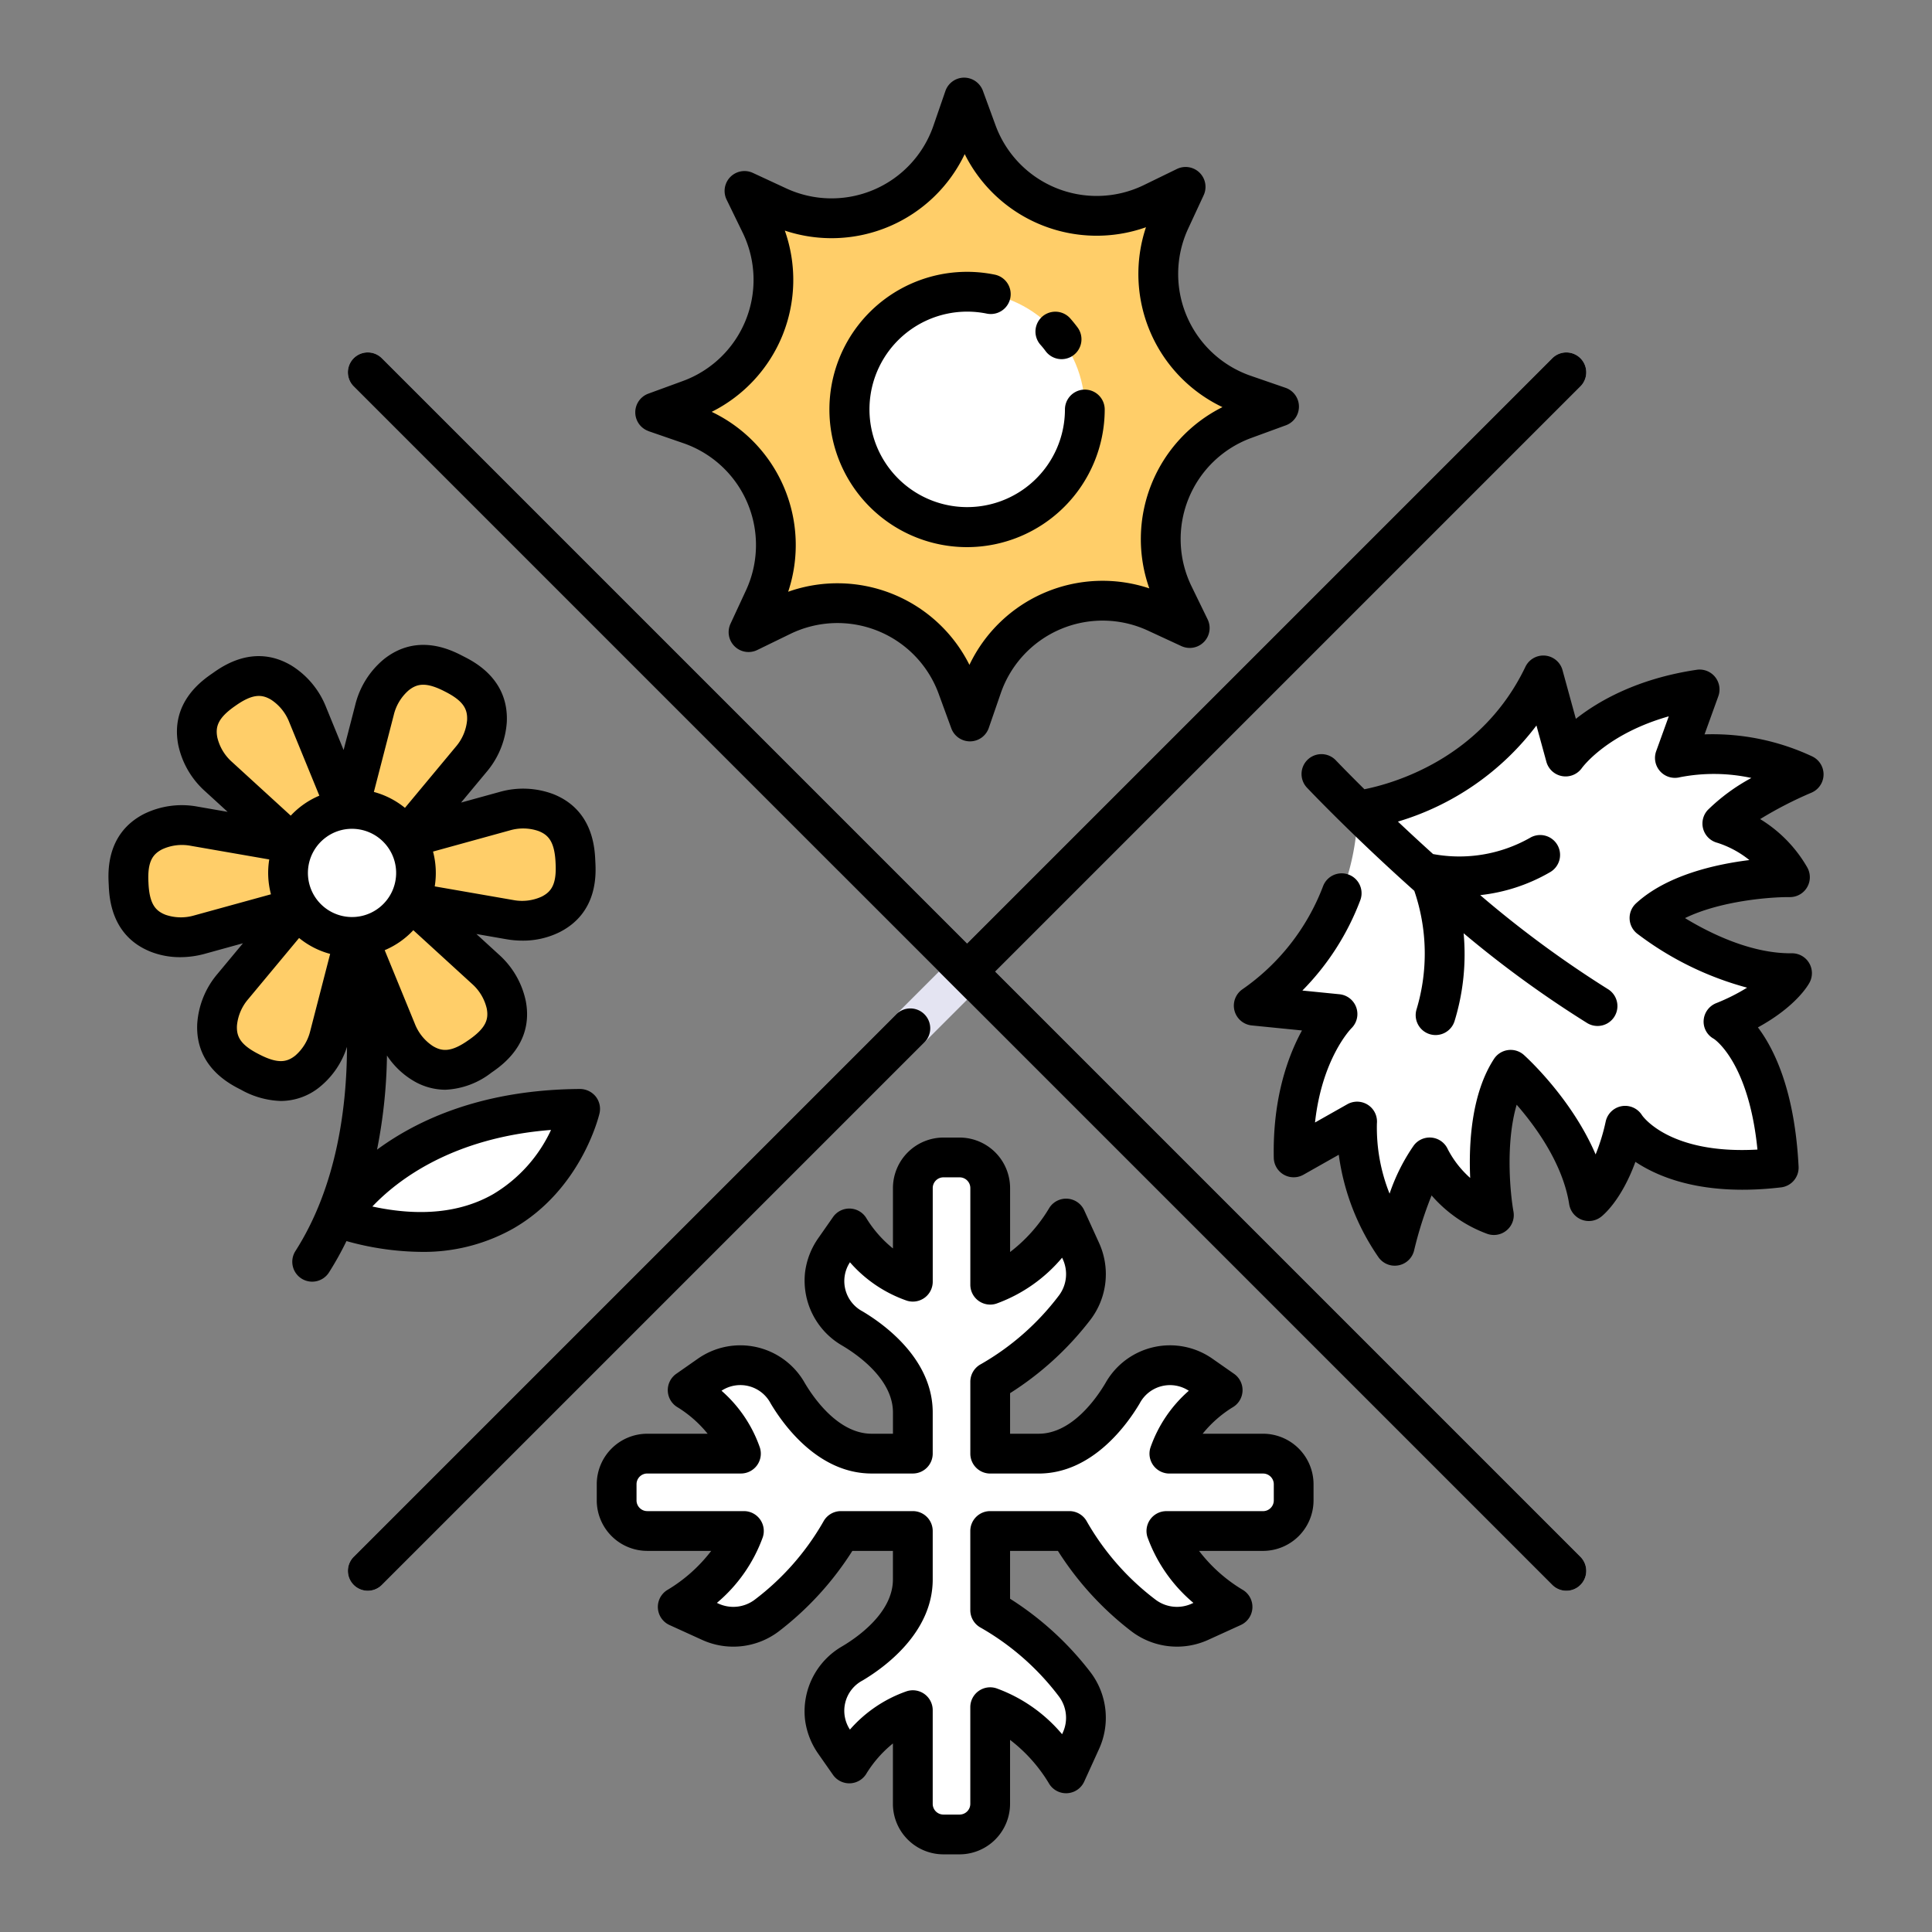
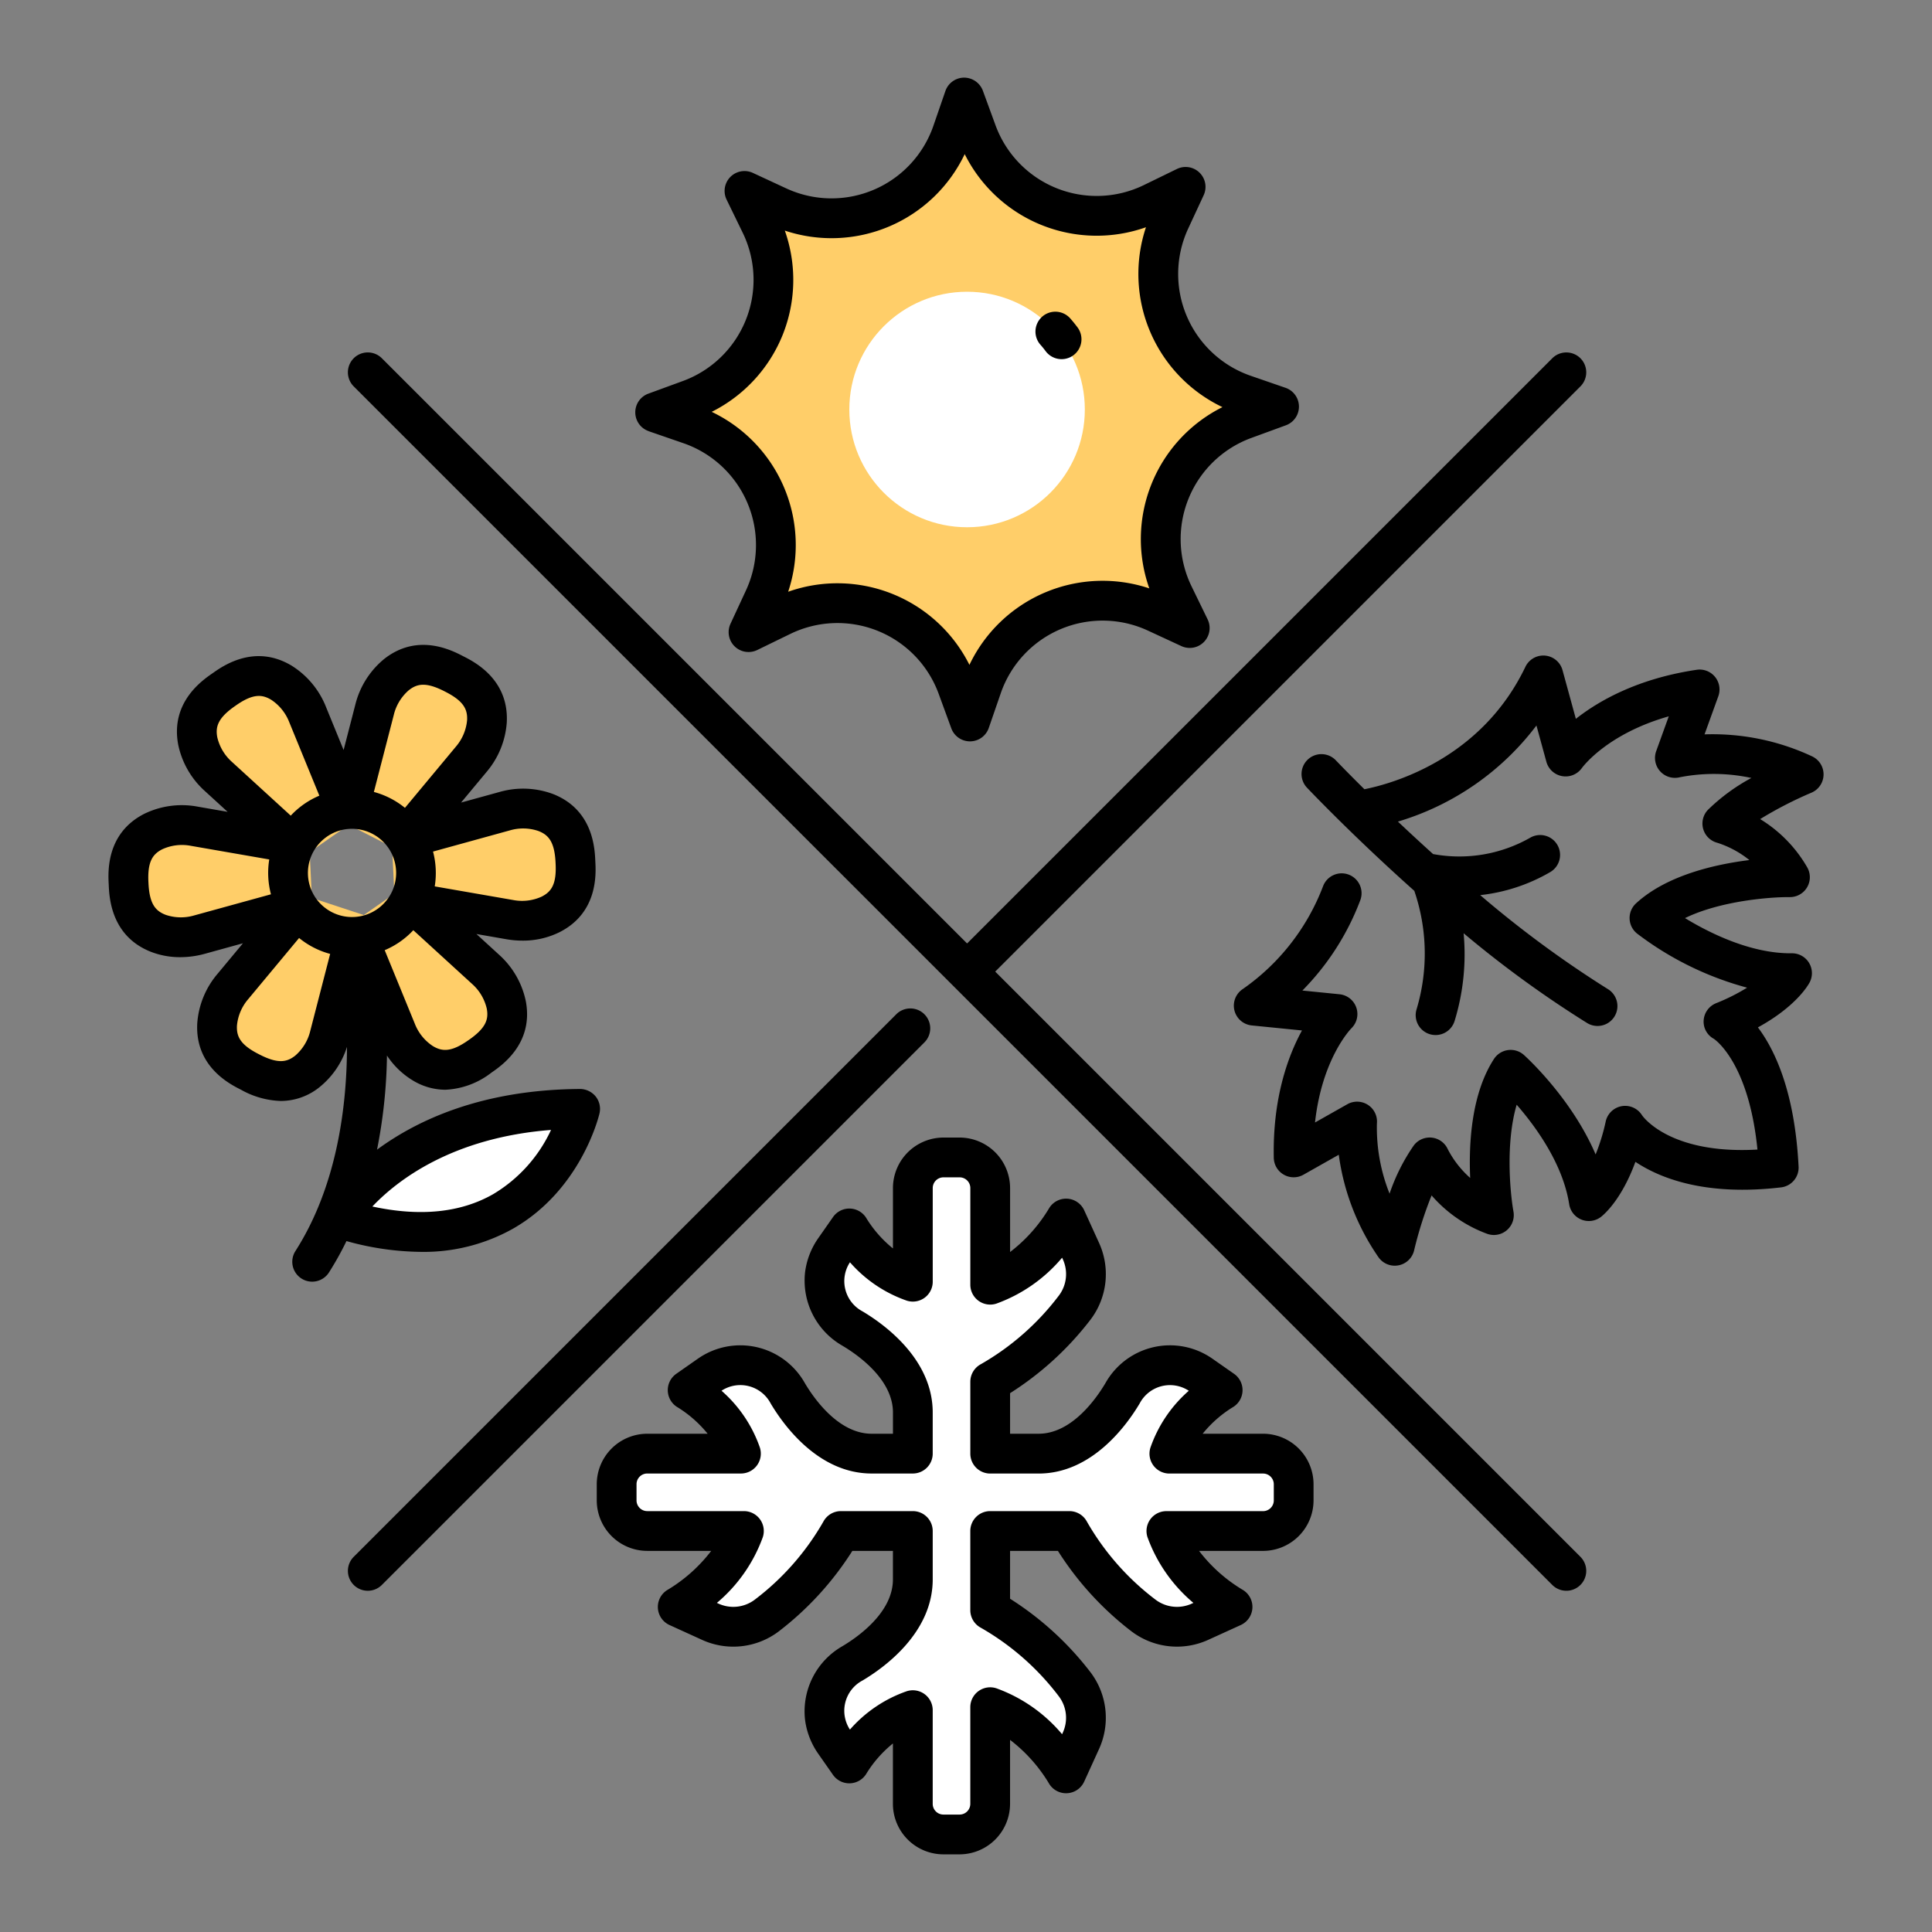
<svg xmlns="http://www.w3.org/2000/svg" version="1.1" width="512" height="512" x="0" y="0" viewBox="0 0 340 340" style="enable-background:new 0 0 512 512" xml:space="preserve" class="">
  <rect x="0" y="0" width="340" height="340" fill="#808080" stroke="none" />
  <g>
    <path d="m167.568 23.284 2.112-6.118 2.225 6.078a22.463 22.463 0 0 0 30.924 12.474l5.819-2.833-2.724 5.871a22.461 22.461 0 0 0 13.046 30.687l6.118 2.112-6.078 2.225a22.462 22.462 0 0 0 -12.474 30.92l2.832 5.82-5.868-2.72a22.462 22.462 0 0 0 -30.687 13.046l-2.112 6.118-2.225-6.078a22.462 22.462 0 0 0 -30.924-12.474l-5.819 2.833 2.724-5.871a22.461 22.461 0 0 0 -13.046-30.687l-6.118-2.112 6.078-2.225a22.462 22.462 0 0 0 12.474-30.924l-2.835-5.826 5.871 2.725a22.462 22.462 0 0 0 30.687-13.041z" fill="#FFCE69" data-original="#ff597b" class="" />
    <circle cx="170.189" cy="72.064" fill="#FFFFFF" r="20.723" data-original="#ffffff" />
    <path d="m58.752 214.339s10.889-19.018 42.587-19.2c0 0-7.087 30.343-42.587 19.2z" fill="#FFFFFF" data-original="#92b27b" class="" />
    <path d="m222.275 255.814h-16.487c2.34-7.227 9.381-11.175 9.381-11.175l-3.758-2.626a9.523 9.523 0 0 0 -13.857 3.172c-2 3.377-7.183 10.629-14.773 10.629h-8.524v-12.654a49.527 49.527 0 0 0 14.884-13.06 9.778 9.778 0 0 0 1.07-9.96l-2.594-5.694s-4.9 8.858-13.36 11.644v-17.01a5.386 5.386 0 0 0 -5.387-5.386h-2.842a5.386 5.386 0 0 0 -5.387 5.386v16.487c-7.227-2.34-11.175-9.381-11.175-9.381l-2.626 3.758a9.522 9.522 0 0 0 3.16 13.845c3.37 2 10.646 7.181 10.646 14.783v7.242h-7.246c-7.589 0-12.771-7.251-14.772-10.629a9.524 9.524 0 0 0 -13.858-3.172l-3.758 2.626s7.041 3.948 9.382 11.175h-16.489a5.387 5.387 0 0 0 -5.386 5.387v2.842a5.387 5.387 0 0 0 5.386 5.387h17.01c-2.786 8.458-11.644 13.36-11.644 13.36l5.694 2.594a9.778 9.778 0 0 0 9.96-1.07 49.527 49.527 0 0 0 13.062-14.884h12.654v8.524c0 7.589-7.251 12.771-10.629 14.773a9.525 9.525 0 0 0 -3.172 13.857l2.626 3.758s3.948-7.041 11.175-9.381v16.487a5.386 5.386 0 0 0 5.387 5.386h2.842a5.386 5.386 0 0 0 5.387-5.386v-17.009c8.458 2.785 13.36 11.643 13.36 11.643l2.594-5.694a9.778 9.778 0 0 0 -1.07-9.96 49.527 49.527 0 0 0 -14.884-13.062v-13.936h13.937a49.5 49.5 0 0 0 13.062 14.884 9.778 9.778 0 0 0 9.96 1.07l5.693-2.594s-8.858-4.9-11.643-13.36h17.009a5.386 5.386 0 0 0 5.386-5.387v-2.843a5.386 5.386 0 0 0 -5.386-5.386z" fill="#FFFFFF" data-original="#97baf2" class="" />
-     <path d="m315 154.381a20.957 20.957 0 0 0 -11.9-9.45c4.154-4.441 14.314-8.654 14.314-8.654a36.2 36.2 0 0 0 -22.668-2.882l4.359-12.062c-17.093 2.544-23.589 11.82-23.589 11.82l-3.915-14.29c-10.125 21.153-32.678 23.776-32.678 23.776a42.7 42.7 0 0 1 -18.288 34.347l14.743 1.475s-8.061 7.953-7.717 25.231l11.166-6.311a36.192 36.192 0 0 0 6.625 21.869s2.458-10.722 6.143-15.558a20.961 20.961 0 0 0 11.3 10.152s-2.948-16.492 2.949-25.569c0 0 11.794 10.58 13.76 23.112 0 0 4.177-3.195 6.389-13.269 0 0 6.143 9.829 27.029 7.372-1.064-21-9.678-25.711-9.678-25.711 9.564-3.862 12.016-8.514 12.016-8.514-12.684.154-25.084-9.709-25.084-9.709 7.968-7.33 24.724-7.175 24.724-7.175z" fill="#FFFFFF" data-original="#fc9c59" class="" />
-     <path d="m175.139 170.985 102.988-102.985a3.5 3.5 0 1 0 -4.95-4.951l-102.988 102.986-102.989-102.989a3.5 3.5 0 0 0 -4.95 4.954l102.989 102.985-102.989 102.988a3.5 3.5 0 0 0 4.951 4.95l102.988-102.988 102.988 102.988a3.5 3.5 0 0 0 4.95-4.95z" fill="#E4E4F2" data-original="#e4e4f2" />
    <path d="m49.484 120.122c-3.507-2.079-6.7-1.162-10.071 1.223-3.4 2.341-5.361 5.025-4.617 9.033a11.717 11.717 0 0 0 3.674 6.3l15.181 13.878 8.278-5.781-7.8-19.032a11.73 11.73 0 0 0 -4.645-5.621z" fill="#FFCE69" data-original="#ffc05d" class="" />
    <path d="m89.1 176.863c.744 4.008-1.218 6.692-4.617 9.033-3.369 2.385-6.564 3.3-10.071 1.223a11.727 11.727 0 0 1 -4.647-5.619l-7.8-19.032 8.279-5.781 15.18 13.878a11.725 11.725 0 0 1 3.676 6.298z" fill="#FFCE69" data-original="#ffc05d" class="" />
    <path d="m85.7 126.906c.192-4.073-2.116-6.465-5.8-8.323-3.661-1.905-6.951-2.38-10.143.156a11.733 11.733 0 0 0 -3.841 6.2l-5.142 19.914 8.988 4.6 13.155-15.81a11.733 11.733 0 0 0 2.783-6.737z" fill="#FFCE69" data-original="#ffc05d" class="" />
    <path d="m54.149 188.5c-3.193 2.536-6.483 2.061-10.144.156-3.685-1.858-5.994-4.25-5.8-8.323a11.726 11.726 0 0 1 2.785-6.739l13.155-15.81 9.866 3.246-6.022 21.27a11.725 11.725 0 0 1 -3.84 6.2z" fill="#FFCE69" data-original="#ffc05d" class="" />
    <path d="m96.944 160.9c3.627-1.862 4.551-5.056 4.325-9.177-.173-4.123-1.4-7.212-5.19-8.716a11.724 11.724 0 0 0 -7.288-.241l-19.828 5.465.488 10.085 20.263 3.527a11.728 11.728 0 0 0 7.23-.943z" fill="#FFCE69" data-original="#ffc05d" class="" />
    <path d="m27.82 164.238c-3.789-1.5-5.017-4.593-5.189-8.717-.227-4.12.7-7.314 4.324-9.176a11.725 11.725 0 0 1 7.231-.943l20.263 3.527.487 10.085-19.828 5.465a11.724 11.724 0 0 1 -7.288-.241z" fill="#FFCE69" data-original="#ffc05d" class="" />
-     <circle cx="61.95" cy="153.62" fill="#FFFFFF" r="11.263" data-original="#ffffff" />
    <g fill="#424256">
      <path d="m114.148 75.882 6.118 2.112a18.962 18.962 0 0 1 11.013 25.906l-2.724 5.872a3.5 3.5 0 0 0 4.707 4.62l5.819-2.833a18.963 18.963 0 0 1 26.106 10.53l2.225 6.079a3.5 3.5 0 0 0 3.286 2.3h.033a3.5 3.5 0 0 0 3.276-2.358l2.112-6.118a18.962 18.962 0 0 1 25.905-11.013l5.876 2.721a3.5 3.5 0 0 0 4.62-4.706l-2.832-5.82a18.96 18.96 0 0 1 10.53-26.105l6.078-2.225a3.5 3.5 0 0 0 -.061-6.595l-6.118-2.112a18.963 18.963 0 0 1 -11.017-25.908l2.724-5.871a3.5 3.5 0 0 0 -4.707-4.62l-5.817 2.833a18.963 18.963 0 0 1 -26.106-10.53l-2.225-6.079a3.54 3.54 0 0 0 -3.319-2.3 3.5 3.5 0 0 0 -3.276 2.357l-2.112 6.119a18.962 18.962 0 0 1 -25.9 11.013l-5.871-2.724a3.5 3.5 0 0 0 -4.62 4.706l2.832 5.82a18.962 18.962 0 0 1 -10.53 26.1l-6.078 2.225a3.5 3.5 0 0 0 .061 6.595zm23.575-16.914a26.01 26.01 0 0 0 .392-18.388 25.959 25.959 0 0 0 31.657-13.458 25.959 25.959 0 0 0 31.9 12.868 25.959 25.959 0 0 0 13.458 31.657 25.961 25.961 0 0 0 -12.869 31.9 25.959 25.959 0 0 0 -31.657 13.458 25.973 25.973 0 0 0 -31.9-12.868 25.961 25.961 0 0 0 -13.458-31.658 26.008 26.008 0 0 0 12.477-13.511z" fill="#000000" data-original="#424256" class="" />
-       <path d="m170.189 96.287a24.251 24.251 0 0 0 24.223-24.223 3.5 3.5 0 0 0 -7 0 17.2 17.2 0 1 1 -13.748-16.872 3.5 3.5 0 0 0 1.4-6.859 24.225 24.225 0 1 0 -4.877 47.954z" fill="#000000" data-original="#424256" class="" />
      <path d="m184 61.778a3.5 3.5 0 1 0 5.611-4.185c-.4-.53-.821-1.054-1.263-1.556a3.5 3.5 0 1 0 -5.248 4.633c.319.358.622.73.9 1.108z" fill="#000000" data-original="#424256" class="" />
      <path d="m26.53 167.492a14.078 14.078 0 0 0 5.184.955 16.323 16.323 0 0 0 4.324-.593l6.717-1.854-4.455 5.358a15.083 15.083 0 0 0 -3.591 8.812c-.357 7.542 5.724 10.606 7.681 11.593a15.252 15.252 0 0 0 7.014 1.989 10.892 10.892 0 0 0 6.923-2.51 14.856 14.856 0 0 0 4.739-7.017c-.034 10.656-1.8 24.558-9.077 35.941a3.5 3.5 0 1 0 5.9 3.771 55.579 55.579 0 0 0 3.084-5.528 50.171 50.171 0 0 0 13.111 1.9 32.1 32.1 0 0 0 16.173-4.07c11.981-6.838 15.117-19.753 15.245-20.3a3.5 3.5 0 0 0 -.673-2.979 3.584 3.584 0 0 0 -2.756-1.317c-17.149.1-28.583 5.419-35.721 10.678a90.77 90.77 0 0 0 1.748-16.565 14.321 14.321 0 0 0 4.53 4.373 11.091 11.091 0 0 0 5.738 1.648 14.2 14.2 0 0 0 8.1-3c1.843-1.269 7.45-5.131 6.073-12.554a15.1 15.1 0 0 0 -4.754-8.243l-3.947-3.61 5.273.918a16.6 16.6 0 0 0 2.837.247 14.458 14.458 0 0 0 6.593-1.525c6.716-3.449 6.343-10.248 6.223-12.437-.094-2.236-.378-9.038-7.4-11.823a15.091 15.091 0 0 0 -9.509-.362l-6.716 1.851 4.457-5.356a15.1 15.1 0 0 0 3.59-8.812c.356-7.542-5.724-10.606-7.682-11.592-1.985-1.033-8.023-4.177-13.937.52a15.1 15.1 0 0 0 -5.052 8.064l-2.047 7.928-3.1-7.577a15.1 15.1 0 0 0 -6.1-7.3c-6.495-3.849-12.052.085-13.842 1.352-1.843 1.269-7.45 5.131-6.073 12.554a15.088 15.088 0 0 0 4.755 8.242l3.951 3.612-5.274-.918a15.1 15.1 0 0 0 -9.43 1.278c-6.716 3.449-6.343 10.248-6.223 12.437.093 2.229.378 9.036 7.396 11.821zm28.07 13.936a8.308 8.308 0 0 1 -2.63 4.333c-1.454 1.156-3.025 1.523-6.391-.229-3.349-1.688-3.968-3.177-3.88-5.032a8.309 8.309 0 0 1 1.98-4.665l8.956-10.764a14.61 14.61 0 0 0 5.466 2.8zm42.373 17.422a25.77 25.77 0 0 1 -10.189 11.305c-5.715 3.261-12.846 3.986-21.254 2.17 4.412-4.65 14.083-12.125 31.443-13.475zm-11.31-21.35c.338 1.826-.072 3.385-3.2 5.539-3.061 2.167-4.666 2.015-6.264 1.067a8.3 8.3 0 0 1 -3.192-3.935l-5.307-12.956a14.617 14.617 0 0 0 5.035-3.515l10.335 9.447a8.317 8.317 0 0 1 2.593 4.353zm4.059-31.365a8.294 8.294 0 0 1 5.066.12c1.726.685 2.827 1.863 2.986 5.655.206 3.745-.776 5.024-2.428 5.871a8.3 8.3 0 0 1 -5.032.609l-13.808-2.4a14.765 14.765 0 0 0 -.3-6.128zm-20.422-20.322a8.307 8.307 0 0 1 2.629-4.334c1.454-1.154 3.024-1.522 6.391.23 3.35 1.688 3.968 3.177 3.881 5.031a8.309 8.309 0 0 1 -1.98 4.666l-8.957 10.764a14.631 14.631 0 0 0 -5.467-2.8zm-11.795 21.442a7.712 7.712 0 0 1 4.429-1.4 7.9 7.9 0 0 1 1.374.122 7.763 7.763 0 1 1 -5.8 1.278zm-19.268-17.515c-.339-1.826.072-3.385 3.2-5.538 3.062-2.168 4.666-2.015 6.264-1.069a8.311 8.311 0 0 1 3.193 3.935l5.306 12.957a14.663 14.663 0 0 0 -5.035 3.516l-10.334-9.448a8.3 8.3 0 0 1 -2.594-4.353zm-9.683 19.718a8.3 8.3 0 0 1 5.031-.608l13.8 2.4a14.7 14.7 0 0 0 .3 6.131l-13.507 3.719a8.3 8.3 0 0 1 -5.067-.12c-1.725-.685-2.827-1.862-2.986-5.655-.206-3.741.775-5.018 2.429-5.867z" fill="#000000" data-original="#424256" class="" />
      <path d="m231.162 264.043v-2.843a8.9 8.9 0 0 0 -8.887-8.887h-10.627a20.9 20.9 0 0 1 5.233-4.622 3.5 3.5 0 0 0 .293-5.921l-3.758-2.627a13.023 13.023 0 0 0 -18.874 4.257c-1.587 2.68-5.913 8.913-11.761 8.913h-5.024v-7.138a54.73 54.73 0 0 0 14.171-12.961 13.243 13.243 0 0 0 1.467-13.528l-2.593-5.694a3.5 3.5 0 0 0 -6.243-.252 27.3 27.3 0 0 1 -6.8 7.594v-11.256a8.9 8.9 0 0 0 -8.886-8.886h-2.843a8.9 8.9 0 0 0 -8.886 8.886v10.627a20.888 20.888 0 0 1 -4.623-5.233 3.5 3.5 0 0 0 -5.921-.293l-2.627 3.759a13.341 13.341 0 0 0 -2.3 6 13.2 13.2 0 0 0 6.542 12.864c2.685 1.589 8.93 5.916 8.93 11.77v3.742h-3.745c-5.847 0-10.173-6.233-11.762-8.913a13.022 13.022 0 0 0 -18.873-4.257l-3.758 2.627a3.507 3.507 0 0 0 .282 5.915 20.9 20.9 0 0 1 5.244 4.628h-10.628a8.9 8.9 0 0 0 -8.886 8.887v2.842a8.9 8.9 0 0 0 8.886 8.887h11.258a27.321 27.321 0 0 1 -7.587 6.8 3.5 3.5 0 0 0 .244 6.247l5.694 2.594a13.248 13.248 0 0 0 13.528-1.468 54.694 54.694 0 0 0 12.958-14.173h7.139v5.024c0 5.847-6.234 10.173-8.914 11.762a13.213 13.213 0 0 0 -6.558 12.873 13.35 13.35 0 0 0 2.3 6l2.627 3.758a3.507 3.507 0 0 0 5.915-.282 20.87 20.87 0 0 1 4.629-5.244v10.627a8.9 8.9 0 0 0 8.886 8.886h2.843a8.9 8.9 0 0 0 8.886-8.886v-11.258a27.336 27.336 0 0 1 6.8 7.587 3.5 3.5 0 0 0 6.247-.244l2.593-5.694a13.246 13.246 0 0 0 -1.467-13.528 54.73 54.73 0 0 0 -14.171-12.961v-8.42h8.421a54.706 54.706 0 0 0 12.96 14.171 13.249 13.249 0 0 0 13.528 1.468l5.694-2.594a3.5 3.5 0 0 0 .252-6.243 27.3 27.3 0 0 1 -7.594-6.8h11.257a8.9 8.9 0 0 0 8.889-8.889zm-29.221 6.481a27.178 27.178 0 0 0 8.079 11.559l-.255.116a6.259 6.259 0 0 1 -6.391-.671 45.6 45.6 0 0 1 -12.1-13.753 3.5 3.5 0 0 0 -3.084-1.845h-13.933a3.5 3.5 0 0 0 -3.5 3.5v13.936a3.5 3.5 0 0 0 1.846 3.085 45.589 45.589 0 0 1 13.751 12.095 6.256 6.256 0 0 1 .671 6.392l-.116.254a27.169 27.169 0 0 0 -11.557-8.078 3.5 3.5 0 0 0 -4.595 3.324v17.01a1.888 1.888 0 0 1 -1.886 1.886h-2.843a1.888 1.888 0 0 1 -1.886-1.886v-16.488a3.5 3.5 0 0 0 -4.579-3.329 23.527 23.527 0 0 0 -9.989 6.748 6.024 6.024 0 0 1 2.223-8.642c3.712-2.2 12.345-8.337 12.345-17.783v-8.524a3.5 3.5 0 0 0 -3.5-3.5h-12.655a3.5 3.5 0 0 0 -3.085 1.845 45.586 45.586 0 0 1 -12.095 13.753 6.261 6.261 0 0 1 -6.391.671l-.255-.116a27.177 27.177 0 0 0 8.078-11.559 3.5 3.5 0 0 0 -3.324-4.594h-17.01a1.889 1.889 0 0 1 -1.886-1.887v-2.843a1.888 1.888 0 0 1 1.886-1.887h16.488a3.5 3.5 0 0 0 3.329-4.578 23.518 23.518 0 0 0 -6.748-9.989 6.024 6.024 0 0 1 8.642 2.223c2.2 3.712 8.337 12.344 17.783 12.344h7.243a3.5 3.5 0 0 0 3.5-3.5v-7.242c0-9.457-8.647-15.594-12.364-17.8a6.022 6.022 0 0 1 -2.2-8.63 23.536 23.536 0 0 0 9.989 6.748 3.5 3.5 0 0 0 4.579-3.33v-16.481a1.888 1.888 0 0 1 1.886-1.886h2.843a1.888 1.888 0 0 1 1.886 1.886v17.009a3.5 3.5 0 0 0 4.595 3.325 27.162 27.162 0 0 0 11.557-8.079l.116.255a6.256 6.256 0 0 1 -.671 6.392 45.589 45.589 0 0 1 -13.751 12.1 3.5 3.5 0 0 0 -1.846 3.085v12.654a3.5 3.5 0 0 0 3.5 3.5h8.524c9.448 0 15.584-8.633 17.783-12.345a6.024 6.024 0 0 1 8.642-2.222 23.538 23.538 0 0 0 -6.748 9.988 3.5 3.5 0 0 0 3.33 4.579h16.487a1.889 1.889 0 0 1 1.887 1.887v2.842a1.89 1.89 0 0 1 -1.887 1.887h-17.013a3.5 3.5 0 0 0 -3.325 4.594z" fill="#000000" data-original="#424256" class="" />
      <path d="m274.977 117.938a3.5 3.5 0 0 0 -6.533-.586c-7.75 16.19-23.288 20.534-28.329 21.541-3.12-3.084-4.989-5.046-5.056-5.117a3.5 3.5 0 0 0 -5.082 4.813c.57.6 8.245 8.666 18.918 18.184a34.079 34.079 0 0 1 .409 20.811 3.5 3.5 0 1 0 6.686 2.072 40.025 40.025 0 0 0 1.583-15.42 190.868 190.868 0 0 0 21.749 15.809 3.5 3.5 0 1 0 3.636-5.982 188.816 188.816 0 0 1 -22.465-16.536 31.16 31.16 0 0 0 12.271-4.026 3.5 3.5 0 1 0 -3.518-6.051 25.248 25.248 0 0 1 -17.046 2.85c-2.224-2.005-4.3-3.929-6.187-5.713a47.577 47.577 0 0 0 24.376-16.91l1.753 6.4a3.51 3.51 0 0 0 6.226 1.106c.206-.284 4.506-6.054 15.308-9.12l-2.219 6.141a3.507 3.507 0 0 0 4.173 4.577 31.221 31.221 0 0 1 12.583.128 33.788 33.788 0 0 0 -7.667 5.63 3.5 3.5 0 0 0 1.691 5.782 17.463 17.463 0 0 1 5.623 3.036c-6.061.752-14.58 2.682-19.949 7.623a3.5 3.5 0 0 0 .191 5.314 55.784 55.784 0 0 0 19.358 9.518 34.687 34.687 0 0 1 -5.421 2.721 3.509 3.509 0 0 0 -2.224 3.019 3.432 3.432 0 0 0 1.775 3.252c.066.04 6.15 3.99 7.692 19.5-15.407.88-20.142-5.791-20.317-6.045a3.5 3.5 0 0 0 -6.386 1.1 34.68 34.68 0 0 1 -1.777 5.8c-4.226-9.885-12.2-17.124-12.616-17.5a3.5 3.5 0 0 0 -5.272.7c-3.975 6.119-4.456 14.839-4.185 20.94a17.541 17.541 0 0 1 -3.932-5.035 3.5 3.5 0 0 0 -5.983-.7 33.763 33.763 0 0 0 -4.271 8.5 31.229 31.229 0 0 1 -2.229-12.369 3.5 3.5 0 0 0 -5.208-3.367l-5.685 3.213c1.221-11.162 6.189-16.362 6.417-16.595a3.5 3.5 0 0 0 -2.11-5.974l-6.532-.653a45.409 45.409 0 0 0 10.186-15.876 3.5 3.5 0 1 0 -6.539-2.5 38.9 38.9 0 0 1 -14.223 18.174 3.5 3.5 0 0 0 1.669 6.343l8.837.884c-2.461 4.509-5.171 11.905-4.962 22.409a3.5 3.5 0 0 0 5.222 2.977l6.216-3.513a41.358 41.358 0 0 0 6.97 18.009 3.5 3.5 0 0 0 6.294-1.2 67.777 67.777 0 0 1 3.071-9.651 23.846 23.846 0 0 0 9.767 6.751 3.5 3.5 0 0 0 4.642-3.905c-.61-3.409-1.4-12.155.564-18.807 3.35 3.845 8.126 10.394 9.241 17.508a3.5 3.5 0 0 0 5.584 2.238c.429-.328 3.595-2.92 6.07-9.694 4.465 2.969 12.461 6.042 25.631 4.492a3.5 3.5 0 0 0 3.086-3.653c-.666-13.153-4.173-20.538-7.158-24.5 6.7-3.673 8.838-7.42 9.1-7.912a3.5 3.5 0 0 0 -3.138-5.131c-7.136.082-14.432-3.531-18.793-6.192 6.221-3.031 14.974-3.725 18.436-3.694a3.5 3.5 0 0 0 3.076-5.228 23.853 23.853 0 0 0 -8.287-8.5 67.934 67.934 0 0 1 9-4.638 3.5 3.5 0 0 0 .135-6.406 41.339 41.339 0 0 0 -18.921-3.867l2.426-6.715a3.5 3.5 0 0 0 -3.806-4.651c-10.392 1.546-17.231 5.454-21.267 8.633z" fill="#000000" data-original="#424256" class="" />
      <path d="m162.68 178.494a3.5 3.5 0 0 0 -4.951 0l-95.479 95.479a3.5 3.5 0 0 0 4.951 4.95l95.479-95.479a3.5 3.5 0 0 0 0-4.95z" fill="#000000" data-original="#424256" class="" />
      <path d="m273.177 278.923a3.5 3.5 0 0 0 4.95-4.95l-102.988-102.988 102.988-102.985a3.5 3.5 0 1 0 -4.95-4.951l-102.988 102.986-102.989-102.989a3.5 3.5 0 0 0 -4.95 4.954z" fill="#000000" data-original="#424256" class="" />
    </g>
  </g>
</svg>